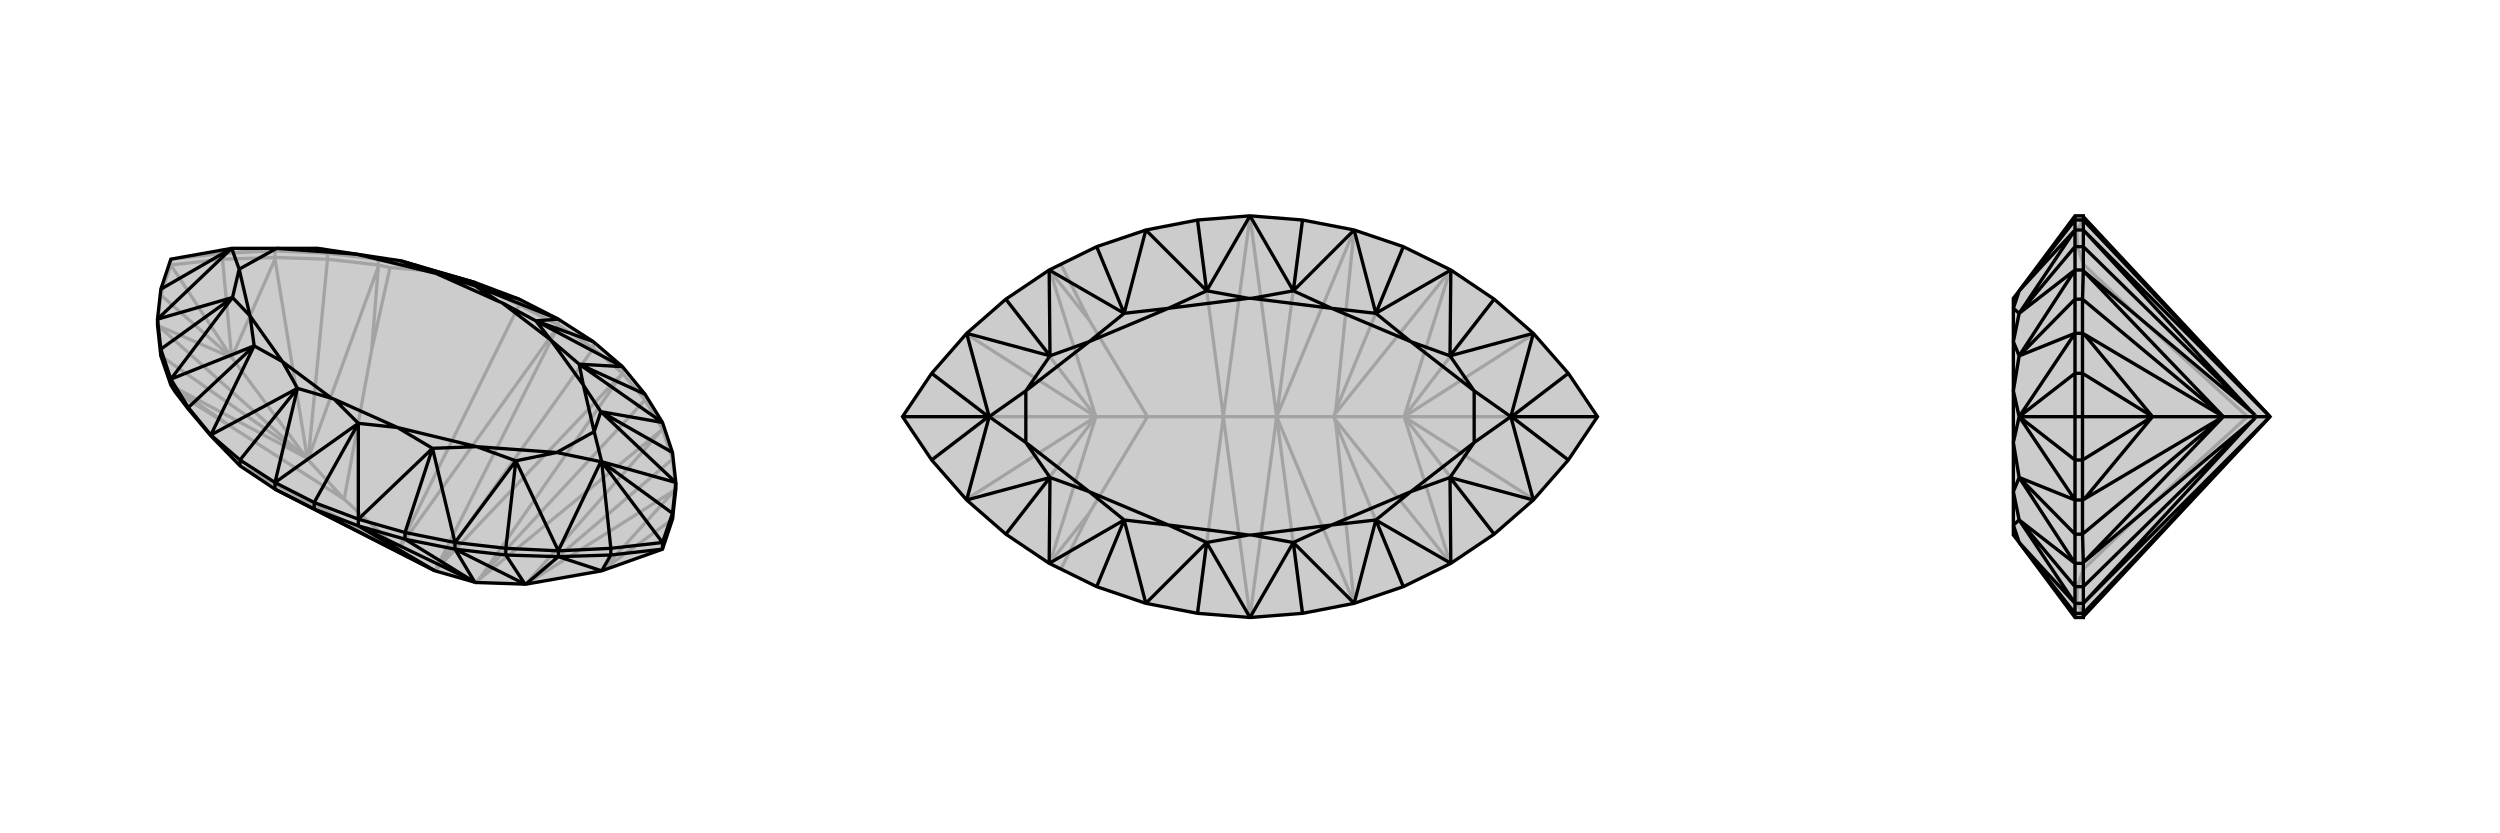
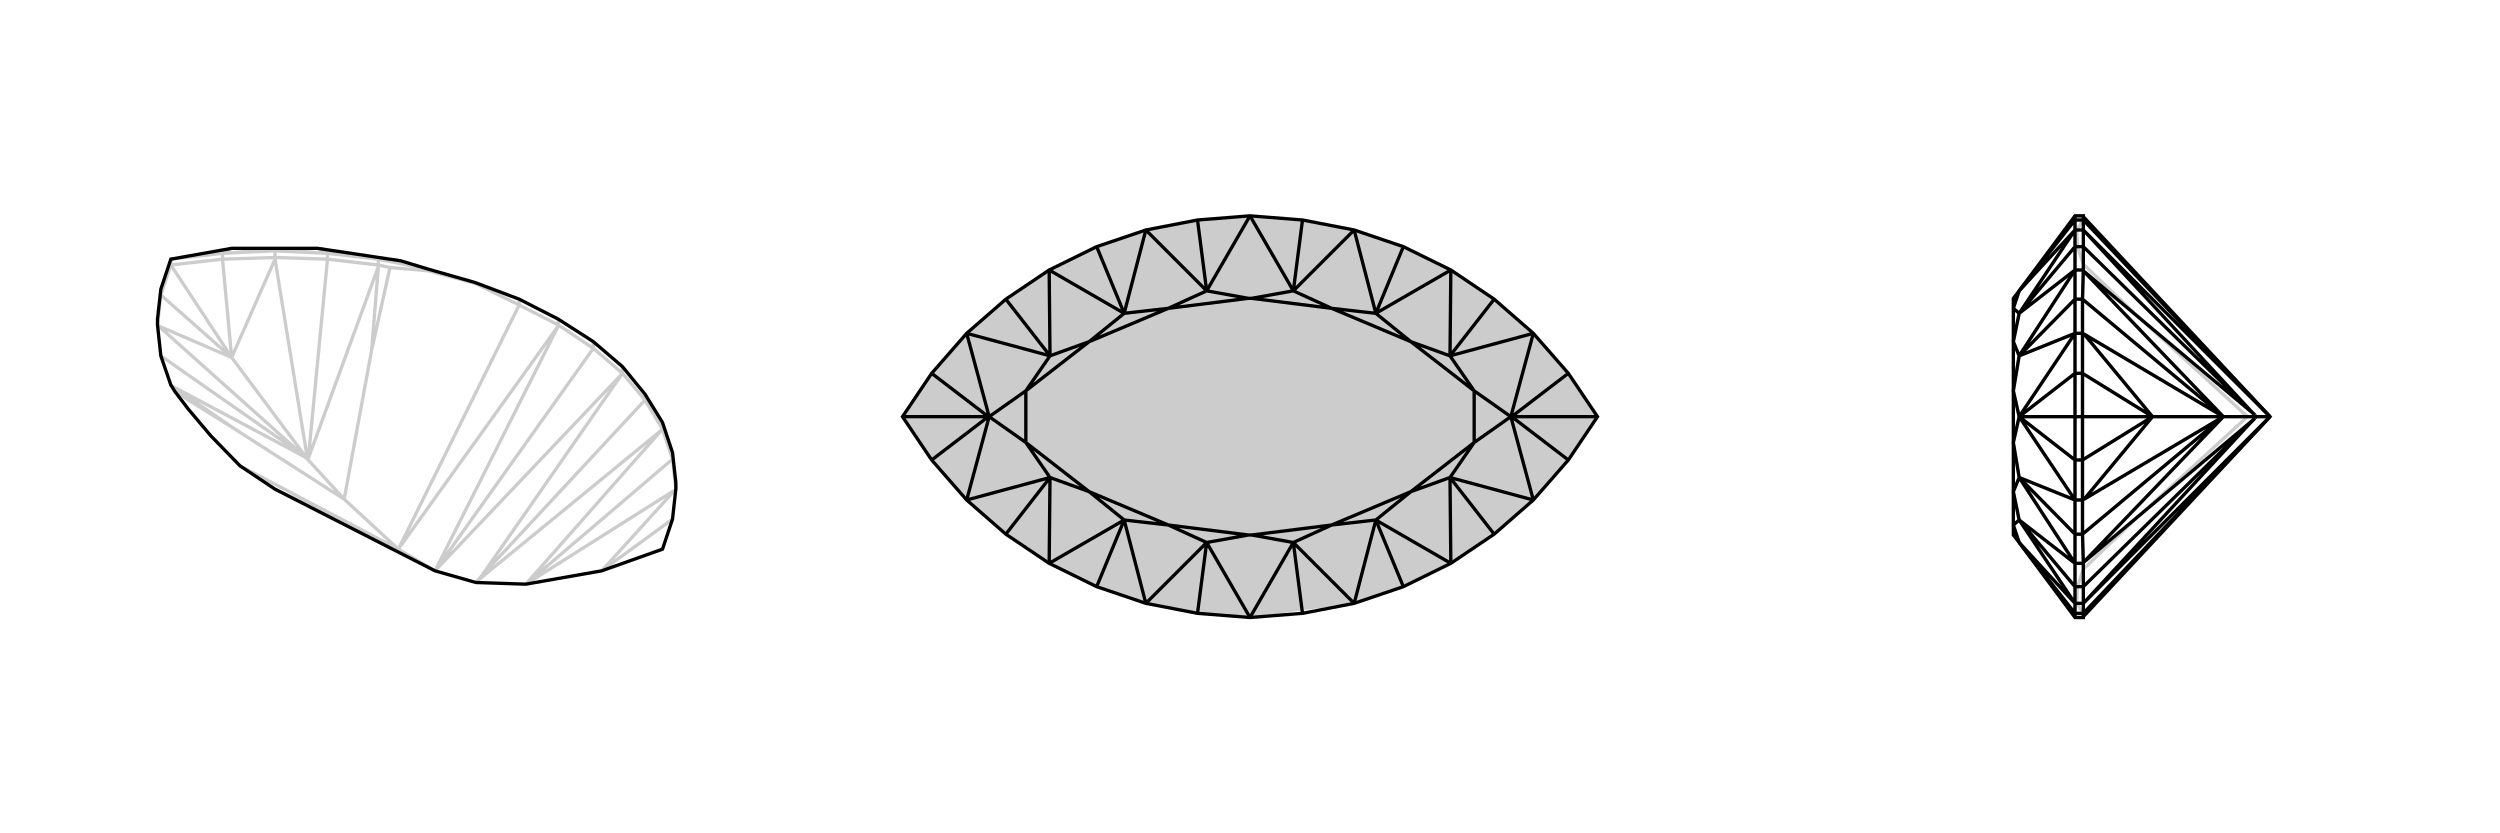
<svg xmlns="http://www.w3.org/2000/svg" viewBox="0 0 3000 1000">
  <g stroke="currentColor" stroke-width="4" fill="none" transform="translate(0 -11)">
-     <path fill="currentColor" stroke="none" fill-opacity=".2" d="M330,598L522,696L571,710L631,712L722,696L795,670L807,634L811,598L811,590L807,554L795,518L774,484L747,451L712,421L670,394L623,370L570,350L514,334L481,324L428,316L381,309L332,309L279,309L278,309L205,322L193,358L189,394L189,401L193,438L205,473L210,481L226,502L253,534L288,570L330,598z" />
    <path stroke-opacity=".2" d="M670,401L670,402M670,401L712,429M670,401L623,377M670,401L670,394M330,598L478,670M670,402L478,670M670,402L522,696M478,670L522,696M288,570L478,670M478,670L623,377M712,429L522,696M478,670L413,610M522,696L747,459M712,429L712,421M712,429L747,459M623,377L623,370M623,377L570,351M747,459L747,451M570,351L514,336M570,351L570,350M747,459L578,702M747,459L774,491M282,526L210,481M446,431L468,332M578,702L573,708M578,702L774,491M413,610L282,526M282,526L206,474M413,610L446,431M446,431L454,331M413,610L369,562M573,708L571,710M573,708L794,527M774,491L774,484M774,491L795,526M514,336L468,332M514,336L514,334M468,332L454,329M795,526L795,518M454,329L454,322M206,474L205,473M206,474L369,561M454,331L454,329M454,331L370,561M454,329L393,322M794,527L795,526M794,527L631,712M795,526L807,562M369,561L369,562M369,561L193,438M370,561L369,562M370,561L393,322M631,712L631,712M631,712L807,562M369,562L190,402M369,562L330,322M369,562L278,440M631,712L810,599M807,562L807,554M807,562L811,598M393,322L393,315M393,322L330,320M330,320L330,312M190,402L189,401M190,402L278,440M189,401L193,365M330,322L330,320M278,440L330,322M330,320L267,322M810,599L811,598M810,599L722,696M278,440L193,365M278,440L267,322M278,440L205,329M722,696L807,634M193,365L193,358M193,365L205,329M267,322L267,315M267,322L205,329M205,329L205,322M514,334L454,322M454,322L393,315M393,315L330,312M393,315L381,309M330,312L267,315M267,315L205,322M267,315L278,309M454,322L481,324M454,322L381,309M330,312L381,309M330,312L279,309" />
    <path d="M330,598L522,696L571,710L631,712L722,696L795,670L807,634L811,598L811,590L807,554L795,518L774,484L747,451L712,421L670,394L623,370L570,350L514,334L481,324L428,316L381,309L332,309L279,309L278,309L205,322L193,358L189,394L189,401L193,438L205,473L210,481L226,502L253,534L288,570L330,598z" />
-     <path d="M330,598L377,622M330,598L330,590M522,696L377,622M522,696L430,642M377,622L377,614M377,622L430,642M288,570L288,563M430,642L430,634M253,534L253,533M430,642L567,708M430,642L486,658M567,708L570,710M567,708L486,658M571,710L570,710M570,710L546,670M486,658L486,650M486,658L546,670M226,502L226,500M546,670L546,662M205,473L205,466M546,670L546,670M546,670L630,712M546,670L607,677M630,712L631,712M630,712L607,677M631,712L670,679M607,677L607,669M607,677L670,679M193,438L193,430M670,679L670,672M670,679L670,679M670,679L722,696M670,679L733,677M722,696L733,677M807,634L807,627M733,677L733,669M733,677L795,670M795,670L795,662M288,563L330,590M377,614L330,590M623,370L570,354M288,563L253,533M288,563L357,477M377,614L430,634M377,614L430,519M712,421L643,396M226,500L253,533M486,650L430,634M226,500L205,466M226,500L305,426M486,650L546,662M486,650L519,549M774,484L695,448M205,466L193,430M546,662L607,669M193,430L189,394M193,430L279,368M607,669L670,672M607,669L619,564M807,554L721,505M670,672L733,669M811,590L807,627M193,358L278,309M733,669L795,662M733,669L722,565M807,627L795,662M807,627L722,565M795,662L722,565M670,394L570,354M670,394L643,396M330,590L357,477M330,590L430,519M570,350L570,354M570,350L481,324M253,533L357,477M253,533L305,426M430,634L430,519M430,634L519,549M747,451L643,396M747,451L695,448M205,466L305,426M205,466L279,368M546,662L519,549M546,662L619,564M795,518L695,448M795,518L721,505M189,394L279,368M189,394L278,309M670,672L619,564M670,672L721,565M811,590L721,505M811,590L722,565M279,368L300,390M279,368L287,334M619,564L572,547M619,564L668,554M721,505L700,473M721,505L713,529M278,309L278,309M278,309L287,334M722,565L721,565M722,565L722,565M721,565L668,554M722,565L713,529M599,373L602,374M398,489L401,490M332,309L428,316M287,334L300,390M668,554L572,547M713,529L700,473M332,309L287,334M668,554L713,529M481,324L523,339M428,316L523,339M305,426L339,445M305,426L300,390M300,390L339,445M519,549L477,524M519,549L572,547M572,547L477,524M695,448L661,419M695,448L700,473M700,473L661,419M570,354L599,373M523,339L570,354M523,339L599,373M357,477L398,489M339,445L357,477M339,445L398,489M430,519L401,490M477,524L430,519M477,524L401,490M643,396L602,374M661,419L643,396M661,419L602,374" />
  </g>
  <g stroke="currentColor" stroke-width="4" fill="none" transform="translate(1000 0)">
-     <path fill="currentColor" stroke="none" fill-opacity=".2" d="M500,259L563,264L625,276L684,296L741,324L793,359L840,400L882,448L917,500L882,552L840,600L793,641L741,676L684,704L625,724L563,736L500,741L437,736L375,724L316,704L259,676L207,641L160,600L118,552L83,500L118,448L160,400L207,359L259,324L316,296L375,276L437,264z" />
-     <path stroke-opacity=".2" d="M500,259L500,260M500,741L500,740M500,740L468,500M500,740L532,500M500,260L468,500M500,260L532,500M468,500L532,500M437,736L468,500M468,500L437,264M563,264L532,500M532,500L563,736M468,500L377,500M532,500L625,276M532,500L625,724M532,500L600,500M625,276L603,492M625,724L603,508M307,616L273,683M307,384L273,317M603,492L601,498M603,492L684,296M603,508L601,502M603,508L684,704M377,500L307,616M307,616L260,675M377,500L307,384M307,384L260,325M377,500L315,500M601,498L600,500M601,498L740,325M600,500L601,502M601,502L740,675M600,500L685,500M260,675L259,676M260,675L315,500M260,325L259,324M260,325L315,500M740,325L741,324M740,325L685,500M740,675L741,676M740,675L685,500M315,500L315,500M315,500L207,641M315,500L315,500M315,500L207,359M685,500L685,500M685,500L793,359M685,500L685,500M685,500L793,641M315,500L160,599M315,500L160,401M315,500L187,500M685,500L840,401M685,500L840,599M685,500L813,500M160,599L160,600M160,599L187,500M160,401L160,400M187,500L160,401M840,401L840,400M840,401L813,500M840,599L840,600M840,599L813,500M187,500L118,552M187,500L118,448M187,500L83,500M813,500L882,448M813,500L882,552M813,500L917,500" />
+     <path fill="currentColor" stroke="none" fill-opacity=".2" d="M500,259L563,264L625,276L684,296L741,324L793,359L840,400L882,448L917,500L882,552L840,600L793,641L741,676L684,704L625,724L500,741L437,736L375,724L316,704L259,676L207,641L160,600L118,552L83,500L118,448L160,400L207,359L259,324L316,296L375,276L437,264z" />
    <path d="M500,259L563,264L625,276L684,296L741,324L793,359L840,400L882,448L917,500L882,552L840,600L793,641L741,676L684,704L625,724L563,736L500,741L437,736L375,724L316,704L259,676L207,641L160,600L118,552L83,500L118,448L160,400L207,359L259,324L316,296L375,276L437,264z" />
    <path d="M437,264L448,349M437,736L448,651M563,736L552,651M563,264L552,349M316,296L349,376M316,704L349,624M684,704L651,624M684,296L651,376M207,359L260,427M207,641L260,573M793,641L740,573M793,359L740,427M118,448L186,500M118,552L186,500M83,500L186,500M882,552L814,500M882,448L814,500M917,500L814,500M500,259L448,349M500,259L552,349M500,741L448,651M500,741L552,651M375,276L448,349M375,276L349,376M375,724L448,651M375,724L349,624M625,724L552,651M625,724L651,624M625,276L552,349M625,276L651,376M259,324L349,376M259,324L260,427M259,676L349,624M259,676L260,573M741,676L651,624M741,676L740,573M741,324L651,376M741,324L740,427M160,400L260,427M160,400L187,500M160,600L260,573M160,600L187,500M840,600L740,573M840,600L813,500M840,400L740,427M840,400L813,500M260,427L307,410M260,427L231,469M260,573L307,590M260,573L231,531M740,573L693,590M740,573L769,531M740,427L693,410M740,427L769,469M186,500L187,500M186,500L187,500M187,500L231,469M187,500L231,531M814,500L813,500M814,500L813,500M813,500L769,531M813,500L769,469M498,358L502,358M498,642L502,642M231,469L307,410M231,531L307,590M769,531L693,590M769,469L693,410M231,469L231,531M769,531L769,469M349,376L402,370M349,376L307,410M307,410L402,370M349,624L402,630M349,624L307,590M307,590L402,630M651,624L598,630M651,624L693,590M693,590L598,630M651,376L598,370M651,376L693,410M693,410L598,370M448,349L498,358M402,370L448,349M402,370L498,358M448,651L498,642M402,630L448,651M402,630L498,642M552,651L502,642M598,630L552,651M598,630L502,642M552,349L502,358M598,370L552,349M598,370L502,358" />
  </g>
  <g stroke="currentColor" stroke-width="4" fill="none" transform="translate(2000 0)">
-     <path fill="currentColor" stroke="none" fill-opacity=".2" d="M500,260L724,500L500,740L500,741L490,741L423,651L416,642L416,630L416,590L416,531L416,469L416,410L416,370L416,358L423,349L490,259L500,259z" />
    <path stroke-opacity=".2" d="M500,741L500,736M500,259L500,264M500,736L724,500M724,500L500,264M724,500L697,500M500,736L490,736M500,736L492,724M500,264L490,264M500,264L492,276M492,724L493,704M492,724L490,724M492,276L493,296M492,276L490,276M570,616L500,683M570,384L500,317M697,500L570,616M570,616L500,675M697,500L570,384M570,384L500,325M697,500L668,500M493,704L500,683M493,704L490,704M500,683L500,676M493,296L500,317M493,296L490,296M500,317L500,324M500,676L490,676M500,324L490,324M500,675L500,676M500,675L668,500M500,676L499,641M500,325L500,324M500,325L668,500M500,324L499,359M668,500L668,500M668,500L499,641M668,500L668,500M668,500L499,359M668,500L501,599M668,500L501,401M668,500L583,500M499,641L490,641M499,641L499,600M499,359L490,359M499,359L499,400M499,600L490,600M499,400L490,400M501,599L499,600M501,599L583,500M499,600L499,552M501,401L499,400M583,500L501,401M499,400L499,448M583,500L499,552M583,500L499,448M583,500L499,500M499,552L490,552M499,552L499,500M499,448L490,448M499,448L499,500M499,500L490,500M490,264L490,259M490,736L490,741M490,264L490,276M490,264L423,349M490,736L490,724M490,736L423,651M490,296L490,276M490,704L490,724M490,296L490,324M490,296L423,376M490,704L490,676M490,704L423,624M490,324L490,359M490,676L490,641M490,359L490,400M490,359L423,427M490,641L490,600M490,641L423,573M490,400L490,448M490,600L490,552M490,448L490,500M490,448L423,500M490,552L490,500M490,552L423,500M490,500L423,500M490,276L423,349M490,276L423,376M490,724L423,651M490,724L423,624M490,324L423,376M490,324L423,427M490,676L423,624M490,676L423,573M490,400L423,427M490,400L423,500M490,600L423,573M490,600L423,500M423,427L416,410M423,427L416,469M423,573L416,590M423,573L416,531M423,500L423,500M423,500L423,500M423,500L416,469M423,500L416,531M423,376L416,370M423,376L416,410M423,624L416,630M423,624L416,590M416,370L423,349M416,630L423,651" />
    <path d="M500,260L724,500L500,740L500,741L490,741L423,651L416,642L416,630L416,590L416,531L416,469L416,410L416,370L416,358L423,349L490,259L500,259z" />
    <path d="M500,259L500,264M500,741L500,736M500,264L724,500M724,500L500,736M724,500L500,276M724,500L500,724M724,500L707,500M500,264L490,264M500,264L500,276M500,736L490,736M500,736L500,724M500,276L490,276M500,724L490,724M500,276L700,492M500,276L500,296M500,724L700,508M500,724L500,704M700,492L706,498M700,492L500,296M700,508L706,502M700,508L500,704M706,498L707,500M706,498L500,325M707,500L706,502M706,502L500,675M707,500L668,500M500,296L490,296M500,296L500,324M500,704L490,704M500,704L500,676M500,324L490,324M500,676L490,676M500,325L500,324M500,325L668,500M500,324L499,359M500,675L500,676M500,675L668,500M500,676L499,641M668,500L668,500M668,500L499,359M668,500L668,500M668,500L499,641M668,500L501,401M668,500L501,599M668,500L583,500M499,359L490,359M499,359L499,400M499,641L490,641M499,641L499,600M499,400L490,400M499,600L490,600M501,401L499,400M501,401L583,500M499,400L499,448M501,599L499,600M501,599L583,500M499,600L499,552M583,500L499,448M583,500L499,552M583,500L499,500M499,448L490,448M499,448L499,500M499,552L490,552M499,552L499,500M499,500L490,500M490,736L490,741M490,264L490,259M490,736L490,724M490,736L423,651M490,264L490,276M490,264L423,349M490,704L490,724M490,296L490,276M490,704L490,676M490,704L423,624M490,296L490,324M490,296L423,376M490,676L490,641M490,324L490,359M490,641L490,600M490,641L423,573M490,359L490,400M490,359L423,427M490,600L490,552M490,400L490,448M490,552L490,500M490,552L423,500M490,448L490,500M490,448L423,500M490,500L423,500M490,724L423,651M490,724L423,624M490,276L423,349M490,276L423,376M490,676L423,624M490,676L423,573M490,324L423,376M490,324L423,427M490,600L423,573M490,600L423,500M490,400L423,427M490,400L423,500M423,573L416,590M423,573L416,531M423,427L416,410M423,427L416,469M423,500L423,500M423,500L423,500M423,500L416,531M423,500L416,469M423,624L416,630M423,624L416,590M423,376L416,370M423,376L416,410M416,630L423,651M416,370L423,349" />
  </g>
</svg>